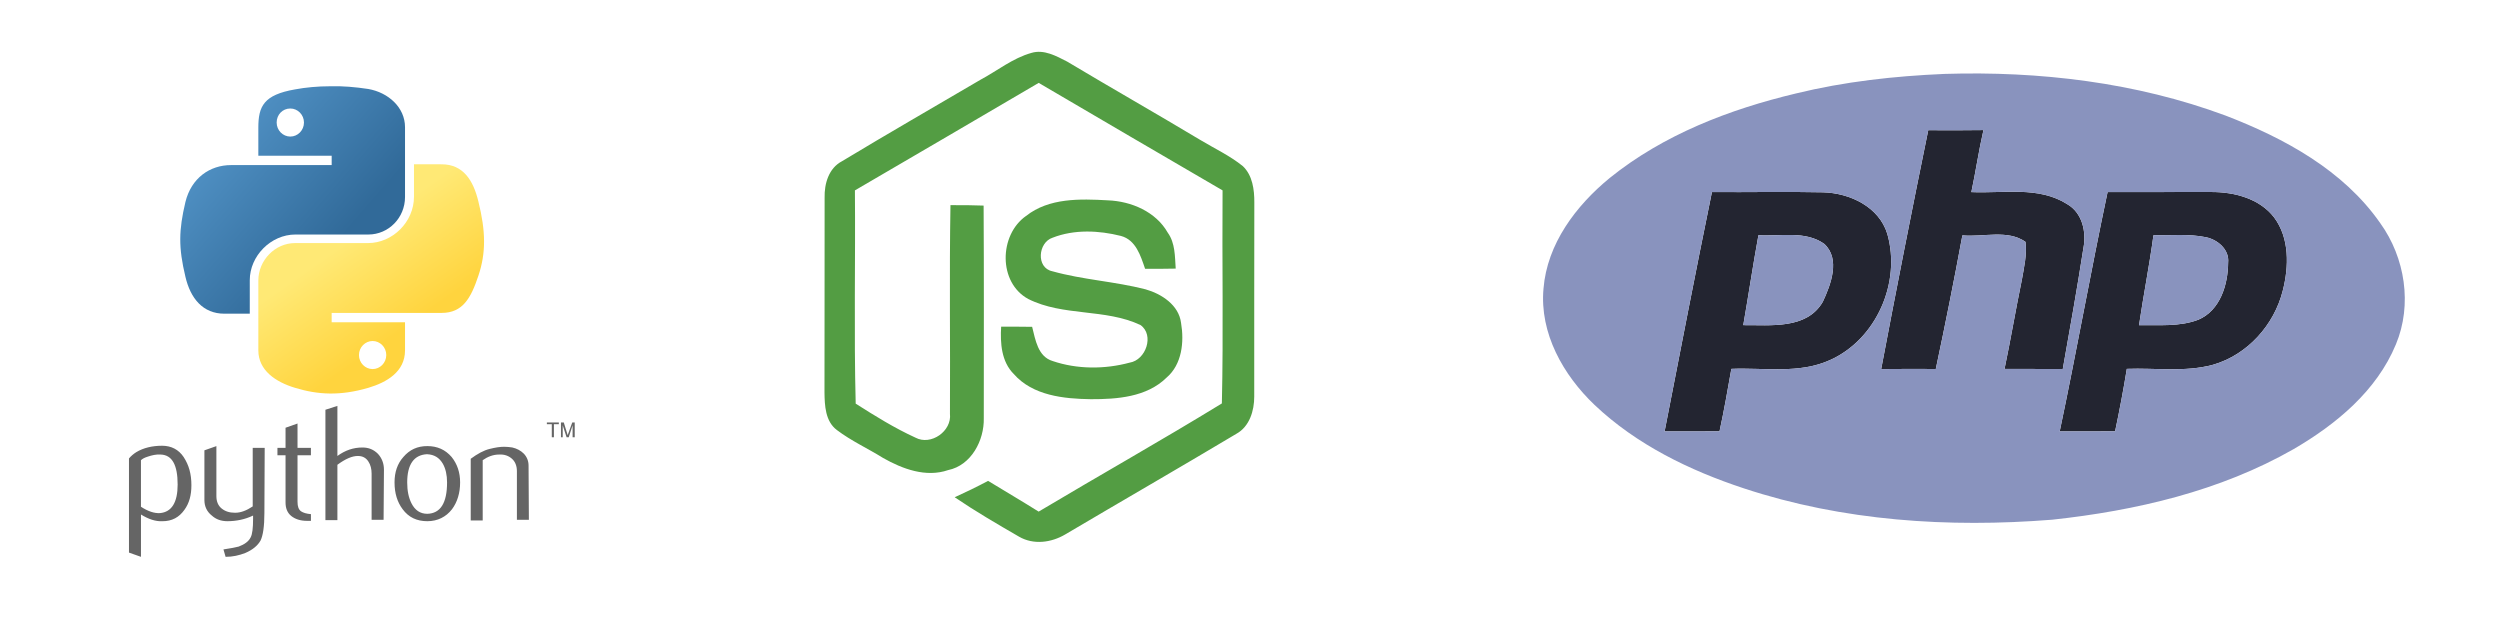
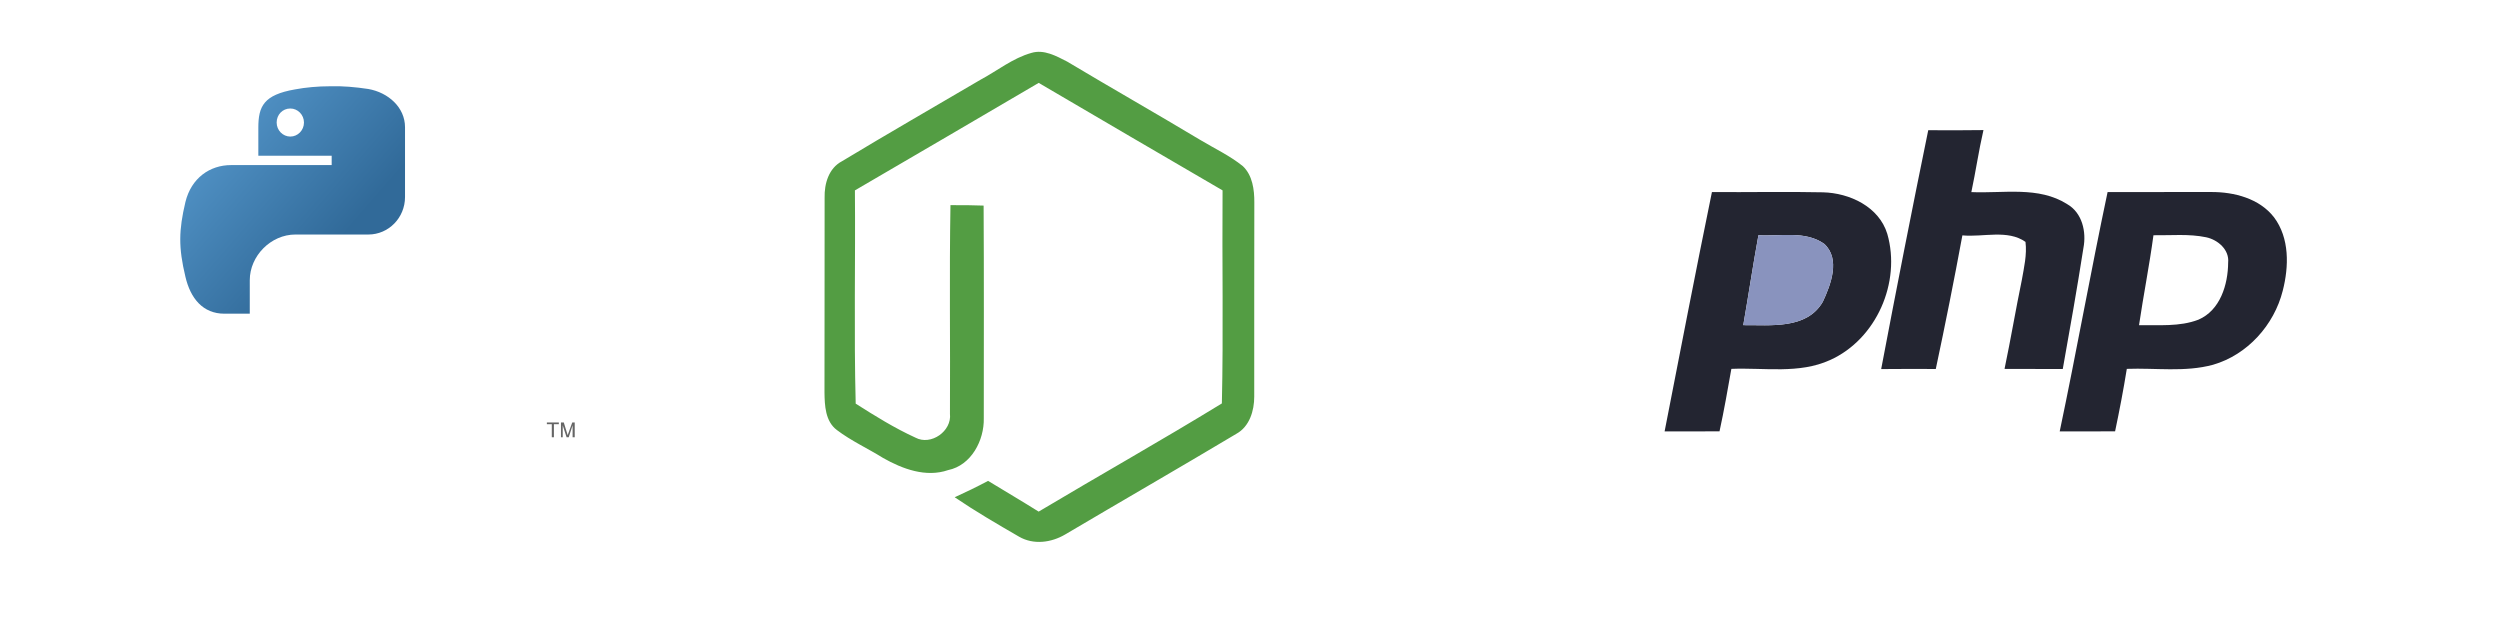
<svg xmlns="http://www.w3.org/2000/svg" xmlns:ns1="http://www.serif.com/" width="100%" height="100%" viewBox="0 0 2417 605" version="1.1" xml:space="preserve" style="fill-rule:evenodd;clip-rule:evenodd;stroke-linejoin:round;stroke-miterlimit:2;">
  <g transform="matrix(4.167,0,0,4.167,0,0)">
    <g id="_-539d43ff" ns1:id="#539d43ff">
      <path d="M239.32,12.27c2.9,-0.87 5.75,0.73 8.26,2.01c10.25,6.13 20.63,12.03 30.87,18.17c3.32,2 6.88,3.65 9.91,6.1c2.25,2.13 2.68,5.49 2.66,8.44c-0.05,15 -0,30 -0.02,45c0.01,3.29 -1.09,6.98 -4.15,8.66c-13.18,7.87 -26.5,15.54 -39.71,23.35c-3.24,1.91 -7.34,2.46 -10.7,0.52c-5.05,-2.92 -10.11,-5.87 -14.94,-9.15c2.62,-1.19 5.21,-2.45 7.75,-3.8c3.91,2.38 7.85,4.7 11.73,7.13c14.13,-8.43 28.49,-16.51 42.51,-25.1c0.37,-16.46 0.03,-32.96 0.16,-49.43c-14.23,-8.3 -28.46,-16.59 -42.66,-24.94c-14.19,8.36 -28.43,16.62 -42.64,24.94c0.14,16.49 -0.24,33.01 0.18,49.48c4.48,2.85 9.03,5.68 13.87,7.89c3.61,1.92 8.47,-1.53 8,-5.54c0.1,-16.14 -0.16,-32.27 0.12,-48.4c2.56,-0.04 5.13,0.02 7.69,0.1c0.1,16.44 0.04,32.89 0.04,49.33c0.12,5.13 -2.9,10.94 -8.28,12.04c-5.14,1.77 -10.6,-0.27 -15.09,-2.82c-3.54,-2.21 -7.38,-3.95 -10.72,-6.48c-2.69,-2.02 -2.83,-5.69 -2.87,-8.76c0.05,-15.04 -0.01,-30.08 0.03,-45.12c-0.08,-3.26 0.94,-6.86 4.03,-8.48c10.62,-6.41 21.38,-12.59 32.07,-18.87c3.96,-2.11 7.53,-5.05 11.9,-6.27Z" style="fill:#539d43;fill-rule:nonzero;" />
-       <path d="M238.05,50.11c5.35,-4.23 12.56,-3.99 19,-3.63c5.42,0.21 11.12,2.63 13.89,7.51c1.74,2.42 1.64,5.49 1.84,8.33c-2.37,0.05 -4.74,0.06 -7.1,0.05c-1.04,-3.01 -2.13,-6.7 -5.61,-7.63c-5.15,-1.3 -10.84,-1.55 -15.85,0.41c-3.38,1.09 -3.9,7 -0.05,7.79c7.08,1.98 14.51,2.36 21.62,4.19c3.7,1.05 7.72,3.64 8.23,7.79c0.75,4.39 0.23,9.62 -3.36,12.69c-4.59,4.53 -11.5,5.03 -17.59,5.01c-6.28,-0.09 -13.45,-0.83 -17.86,-5.84c-2.88,-2.88 -3.16,-7.16 -2.93,-10.99c2.39,0 4.79,0 7.19,0.04c0.76,2.97 1.31,6.91 4.77,7.94c5.67,1.93 12.08,1.93 17.85,0.37c3.78,-0.6 5.78,-6.39 2.53,-8.72c-8.17,-3.87 -17.95,-1.97 -26.05,-6.05c-7.01,-3.8 -6.79,-14.87 -0.52,-19.26Z" style="fill:#539d43;fill-rule:nonzero;" />
    </g>
    <g id="_-3773a4ff" ns1:id="#3773a4ff" />
    <g id="_-232531ff" ns1:id="#232531ff">
      <path d="M447.38,30.21c4.27,0.03 8.54,0.03 12.81,-0.03c-1.1,4.77 -1.79,9.61 -2.81,14.39c7.41,0.34 15.59,-1.43 22.23,2.79c3.51,2.01 4.5,6.45 3.77,10.19c-1.46,9.38 -3.12,18.73 -4.79,28.07c-4.5,-0.03 -9.01,-0.02 -13.51,-0.03c1.44,-6.85 2.59,-13.76 4.01,-20.62c0.51,-2.91 1.22,-5.88 0.85,-8.85c-4.15,-2.93 -9.85,-1.05 -14.64,-1.51c-1.91,10.36 -3.98,20.7 -6.17,31c-4.23,-0.02 -8.45,-0.02 -12.67,0.02c3.51,-18.5 7.14,-36.98 10.92,-55.42Z" style="fill:#232531;fill-rule:nonzero;" />
      <path d="M397.19,44.56c8.59,0.07 17.18,-0.13 25.76,0.06c6.19,0.15 13.01,3.34 14.93,9.65c3.23,11.23 -2.54,24.45 -13.29,29.27c-7.19,3.27 -15.27,1.73 -22.89,2.04c-0.86,4.85 -1.7,9.69 -2.75,14.5c-4.25,-0 -8.5,-0 -12.74,0.01c3.62,-18.52 7.19,-37.05 10.98,-55.53m10.79,10.01c-1.27,6.94 -2.31,13.92 -3.52,20.87c6.32,-0.06 14.74,1.03 18.46,-5.43c1.86,-3.98 4.12,-9.89 0.35,-13.41c-4.41,-3.15 -10.23,-1.72 -15.29,-2.03Z" style="fill:#232531;fill-rule:nonzero;" />
      <path d="M488.99,44.56c8.01,0.02 16.02,-0.03 24.04,-0.01c5.31,-0.02 11.17,1.48 14.57,5.86c3.63,4.83 3.47,11.43 2.03,17.03c-2,7.98 -8.21,14.89 -16.18,17.19c-6.52,1.77 -13.35,0.7 -20,0.95c-0.78,4.86 -1.71,9.69 -2.72,14.5c-4.29,0 -8.57,0.01 -12.85,0.01c3.89,-18.48 7.2,-37.07 11.11,-55.53m7.29,30.89c4.59,-0.08 9.41,0.4 13.78,-1.28c5.07,-2.17 6.87,-8.17 6.9,-13.24c0.31,-3 -2.4,-5.31 -5.1,-5.88c-4.02,-0.84 -8.16,-0.41 -12.23,-0.47c-0.94,6.99 -2.32,13.9 -3.35,20.87Z" style="fill:#232531;fill-rule:nonzero;" />
    </g>
    <g id="_-ffd342ff" ns1:id="#ffd342ff">
      <g transform="matrix(0.904,0,0,0.904,5.852,-4.514)">
        <g transform="matrix(0.055,0,0,0.055,26.629,19.998)">
-           <path d="M227.1,1988.2c0,-92.2 -26.3,-138.2 -79,-139.9c-21.4,-1.6 -41.1,3.3 -60.9,9.9c-16.5,4.9 -26.3,11.5 -31.3,16.5l0,217.2c32.9,21.4 62.5,31.3 88.9,29.6c54.3,-5 82.3,-49.4 82.3,-133.3Zm64.2,3.3c0,46.1 -9.9,83.9 -32.9,115.2c-24.7,34.6 -57.6,52.7 -102,52.7c-32.9,1.6 -65.8,-9.9 -100.4,-31.3l0,197.5l-56,-19.8l-0,-439.4c9.9,-11.5 21.4,-21.4 34.6,-29.6c32.9,-19.7 74.1,-29.6 120.1,-29.6c42.8,0 77.3,18.1 100.4,52.7c24.6,37.8 36.2,78.9 36.2,131.6Zm340.6,130c-0,62.5 -6.6,105.3 -18.1,128.4c-13.2,23 -36.2,42.8 -70.8,57.6c-29.6,11.5 -59.2,18.1 -92.2,18.1l-9.9,-34.6c34.6,-4.9 57.6,-9.9 70.8,-13.2c26.3,-9.9 46.1,-23 55.9,-42.8c8.2,-14.8 11.5,-44.4 11.5,-87.2l-0,-14.8c-37.8,18.1 -79,26.3 -120.1,26.3c-28,0 -52.7,-8.2 -72.4,-26.3c-23,-18.1 -34.6,-42.8 -34.6,-72.4l-0,-232l55.9,-19.7l-0,233.7c-0,24.7 8.2,44.4 24.7,57.6c16.5,13.2 36.2,19.7 62.5,19.7c26.3,0 52.7,-9.9 82.3,-29.6l-0,-273.3l55.9,0l-1.4,304.5Zm217.2,36.2l-18.1,0c-31.3,0 -55.9,-8.2 -74.1,-23c-18.1,-14.8 -26.3,-36.2 -26.3,-62.5l-0,-220.5l-37.8,0l-0,-34.7l37.8,0l-0,-93.8l55.9,-19.7l-0,113.5l62.5,0l-0,34.6l-62.5,0l-0,217.2c-0,21.4 4.9,36.2 16.5,44.4c9.9,6.6 24.7,11.5 46.1,13.2l-0,31.3Zm339,-5l-55.9,0l-0,-215.6c-0,-21.4 -4.9,-41.1 -14.8,-55.9c-11.5,-18.1 -28,-26.3 -49.4,-26.3c-26.3,0 -57.6,13.2 -95.4,41.1l-0,258.4l-55.9,0l-0,-515.1l55.9,-18.1l-0,233.7c36.2,-26.3 74.1,-39.5 116.8,-39.5c29.6,0 52.7,9.9 72.4,29.6c18.1,19.7 28,44.4 28,74.1l-1.7,233.6Zm296.2,-174.4c-0,-34.6 -6.6,-64.2 -19.7,-87.2c-16.5,-28 -39.5,-42.8 -74.1,-44.4c-60.9,3.3 -92.2,47.7 -92.2,131.6c-0,39.5 6.6,70.8 19.7,97.1c16.5,32.9 41.1,49.4 74.1,49.4c60.9,-1.7 92.2,-49.4 92.2,-146.5Zm60.9,0c-0,49.4 -13.2,92.2 -37.8,125.1c-28,36.2 -67.5,55.9 -115.2,55.9c-49.4,0 -87.2,-18.1 -115.2,-55.9c-24.7,-32.9 -37.8,-74.1 -37.8,-125.1c-0,-47.7 13.2,-87.2 41.1,-118.5c29.6,-34.6 65.8,-51 111.9,-51c46.1,0 83.9,16.5 113.5,51c26.3,32.9 39.5,72.4 39.5,118.5Zm320.9,174.4l-55.9,0l-0,-227.1c-0,-24.7 -8.2,-44.4 -23,-57.6c-14.8,-13.2 -34.6,-21.4 -60.9,-19.7c-26.3,0 -52.7,9.9 -75.7,26.3l-0,281.4l-55.9,0l-0,-288c31.3,-23 60.9,-39.5 88.9,-46.1c26.3,-6.6 47.7,-9.9 67.5,-9.9c13.2,0 26.3,1.6 37.8,3.3c21.4,4.9 39.5,14.8 52.7,28c14.8,14.8 23,34.6 23,55.9l1.5,253.5Z" style="fill:#656565;fill-rule:nonzero;" />
-         </g>
+           </g>
        <g transform="matrix(0.055,0,0,0.055,26.629,19.998)">
          <path d="M1973,1767.7l9.9,0l0,-60.9l23,0l0,-8.2l-55.9,0l0,8.2l23,0l0,60.9Zm42.8,0l8.2,0l0,-55.9l18.1,55.9l9.9,0l18.1,-55.9l0,55.9l9.9,0l0,-69.1l-11.5,0l-21.4,59.2l-18.1,-59.2l-13.2,0l0,69.1Z" style="fill:#656565;fill-rule:nonzero;" />
        </g>
      </g>
      <g>
        <g transform="matrix(0.055,0,0,0.055,26.629,19.998)">
          <path d="M908.4,0.3c-52.7,0 -103.7,4.9 -148.1,13.2c-131.6,23 -154.7,70.8 -154.7,161.3l0,118.5l309.4,0l-0,39.5l-424.6,0c-88.9,0 -167.8,54.3 -192.5,156.3c-28,118.5 -29.6,190.9 0,314.3c21.4,92.2 74.1,156.3 164.6,156.3l107,0l0,-141.5c0,-102 88.9,-192.5 192.5,-192.5l307.7,0c85.6,0 154.7,-70.8 154.7,-158l0,-294.6c0,-83.9 -70.8,-146.5 -154.7,-161.3c-54.4,-8.2 -108.7,-13.1 -161.3,-11.5Zm-167.9,93.8c31.3,-0 57.6,26.3 57.6,59.2c-0,32.9 -26.3,59.2 -57.6,59.2c-31.3,0 -57.6,-26.3 -57.6,-59.2c-0,-32.9 24.7,-59.2 57.6,-59.2Z" style="fill:url(#_Linear1);fill-rule:nonzero;" />
        </g>
        <g transform="matrix(0.055,0,0,0.055,26.629,19.998)">
-           <path d="M1262.2,329.4l0,136.6c0,107 -90.5,195.8 -194.2,195.8l-307.7,0c-83.9,0 -154.7,72.4 -154.7,158l0,294.6c0,83.9 72.4,133.3 154.7,158c97.1,29.6 190.9,34.6 309.4,0c77.3,-23 154.7,-67.5 154.7,-158l-0,-118.5l-309.5,-0l-0,-39.5l464.1,-0c88.9,-0 123.4,-62.5 154.7,-156.3c32.9,-97.1 31.3,-189.2 0,-314.3c-21.4,-88.9 -64.2,-156.3 -154.7,-156.3l-116.8,-0.1Zm-174.5,745.5c31.3,0 57.6,26.3 57.6,59.2c0,32.9 -26.3,59.2 -57.6,59.2c-31.3,0 -57.6,-26.3 -57.6,-59.2c0,-32.9 26.4,-59.2 57.6,-59.2Z" style="fill:url(#_Linear2);fill-rule:nonzero;" />
-         </g>
+           </g>
      </g>
      <g id="_-8993beff" ns1:id="#8993beff">
-         <path d="M451.13,17.15c22.05,-0.69 44.43,1.95 65.19,9.65c13.67,5.25 27.37,12.69 35.92,24.96c5.78,8.02 7.49,18.93 3.64,28.14c-4.46,10.79 -13.87,18.56 -23.73,24.3c-17.08,9.76 -36.62,14.28 -56.02,16.38c-24,1.91 -48.55,0.32 -71.52,-7.27c-12.61,-4.16 -24.92,-10.15 -34.64,-19.35c-7.28,-6.93 -12.79,-16.65 -11.86,-26.98c0.83,-10.41 7.54,-19.27 15.37,-25.69c12.47,-10.05 27.77,-15.93 43.22,-19.61c11.27,-2.76 22.84,-4.03 34.43,-4.53m-3.75,13.06c-3.78,18.44 -7.41,36.92 -10.92,55.42c4.22,-0.04 8.44,-0.04 12.67,-0.02c2.19,-10.3 4.26,-20.64 6.17,-31c4.79,0.46 10.49,-1.42 14.64,1.51c0.37,2.97 -0.34,5.94 -0.85,8.85c-1.42,6.86 -2.57,13.77 -4.01,20.62c4.5,0.01 9.01,-0 13.51,0.03c1.67,-9.34 3.33,-18.69 4.79,-28.07c0.73,-3.74 -0.26,-8.18 -3.77,-10.19c-6.64,-4.22 -14.82,-2.45 -22.23,-2.79c1.02,-4.78 1.71,-9.62 2.81,-14.39c-4.27,0.06 -8.54,0.06 -12.81,0.03m-50.19,14.35c-3.79,18.48 -7.36,37.01 -10.98,55.53c4.24,-0.01 8.49,-0.01 12.74,-0.01c1.05,-4.81 1.89,-9.65 2.75,-14.5c7.62,-0.31 15.7,1.23 22.89,-2.04c10.75,-4.82 16.52,-18.04 13.29,-29.27c-1.92,-6.31 -8.74,-9.5 -14.93,-9.65c-8.58,-0.19 -17.17,0.01 -25.76,-0.06m91.8,-0c-3.91,18.46 -7.22,37.05 -11.11,55.53c4.28,-0 8.56,-0.01 12.85,-0.01c1.01,-4.81 1.94,-9.64 2.72,-14.5c6.65,-0.25 13.48,0.82 20,-0.95c7.97,-2.3 14.18,-9.21 16.18,-17.19c1.44,-5.6 1.6,-12.2 -2.03,-17.03c-3.4,-4.38 -9.26,-5.88 -14.57,-5.86c-8.02,-0.02 -16.03,0.03 -24.04,0.01Z" style="fill:#8993be;fill-rule:nonzero;" />
        <path d="M407.98,54.57c5.06,0.31 10.88,-1.12 15.29,2.03c3.77,3.52 1.51,9.43 -0.35,13.41c-3.72,6.46 -12.14,5.37 -18.46,5.43c1.21,-6.95 2.25,-13.93 3.52,-20.87Z" style="fill:#8993be;fill-rule:nonzero;" />
-         <path d="M496.28,75.45c1.03,-6.97 2.41,-13.88 3.35,-20.87c4.07,0.06 8.21,-0.37 12.23,0.47c2.7,0.57 5.41,2.88 5.1,5.88c-0.03,5.07 -1.83,11.07 -6.9,13.24c-4.37,1.68 -9.19,1.2 -13.78,1.28Z" style="fill:#8993be;fill-rule:nonzero;" />
      </g>
    </g>
  </g>
  <defs>
    <linearGradient id="_Linear1" x1="0" y1="0" x2="1" y2="0" gradientUnits="userSpaceOnUse" gradientTransform="matrix(707.077,614.296,-614.296,707.077,242.183,35.349)">
      <stop offset="0" style="stop-color:#5ca0d5;stop-opacity:1" />
      <stop offset="1" style="stop-color:#316a99;stop-opacity:1" />
    </linearGradient>
    <linearGradient id="_Linear2" x1="0" y1="0" x2="1" y2="0" gradientUnits="userSpaceOnUse" gradientTransform="matrix(-252.497,-360.728,360.728,-252.497,1223.9,1021)">
      <stop offset="0" style="stop-color:#ffd43e;stop-opacity:1" />
      <stop offset="1" style="stop-color:#ffe975;stop-opacity:1" />
    </linearGradient>
  </defs>
</svg>